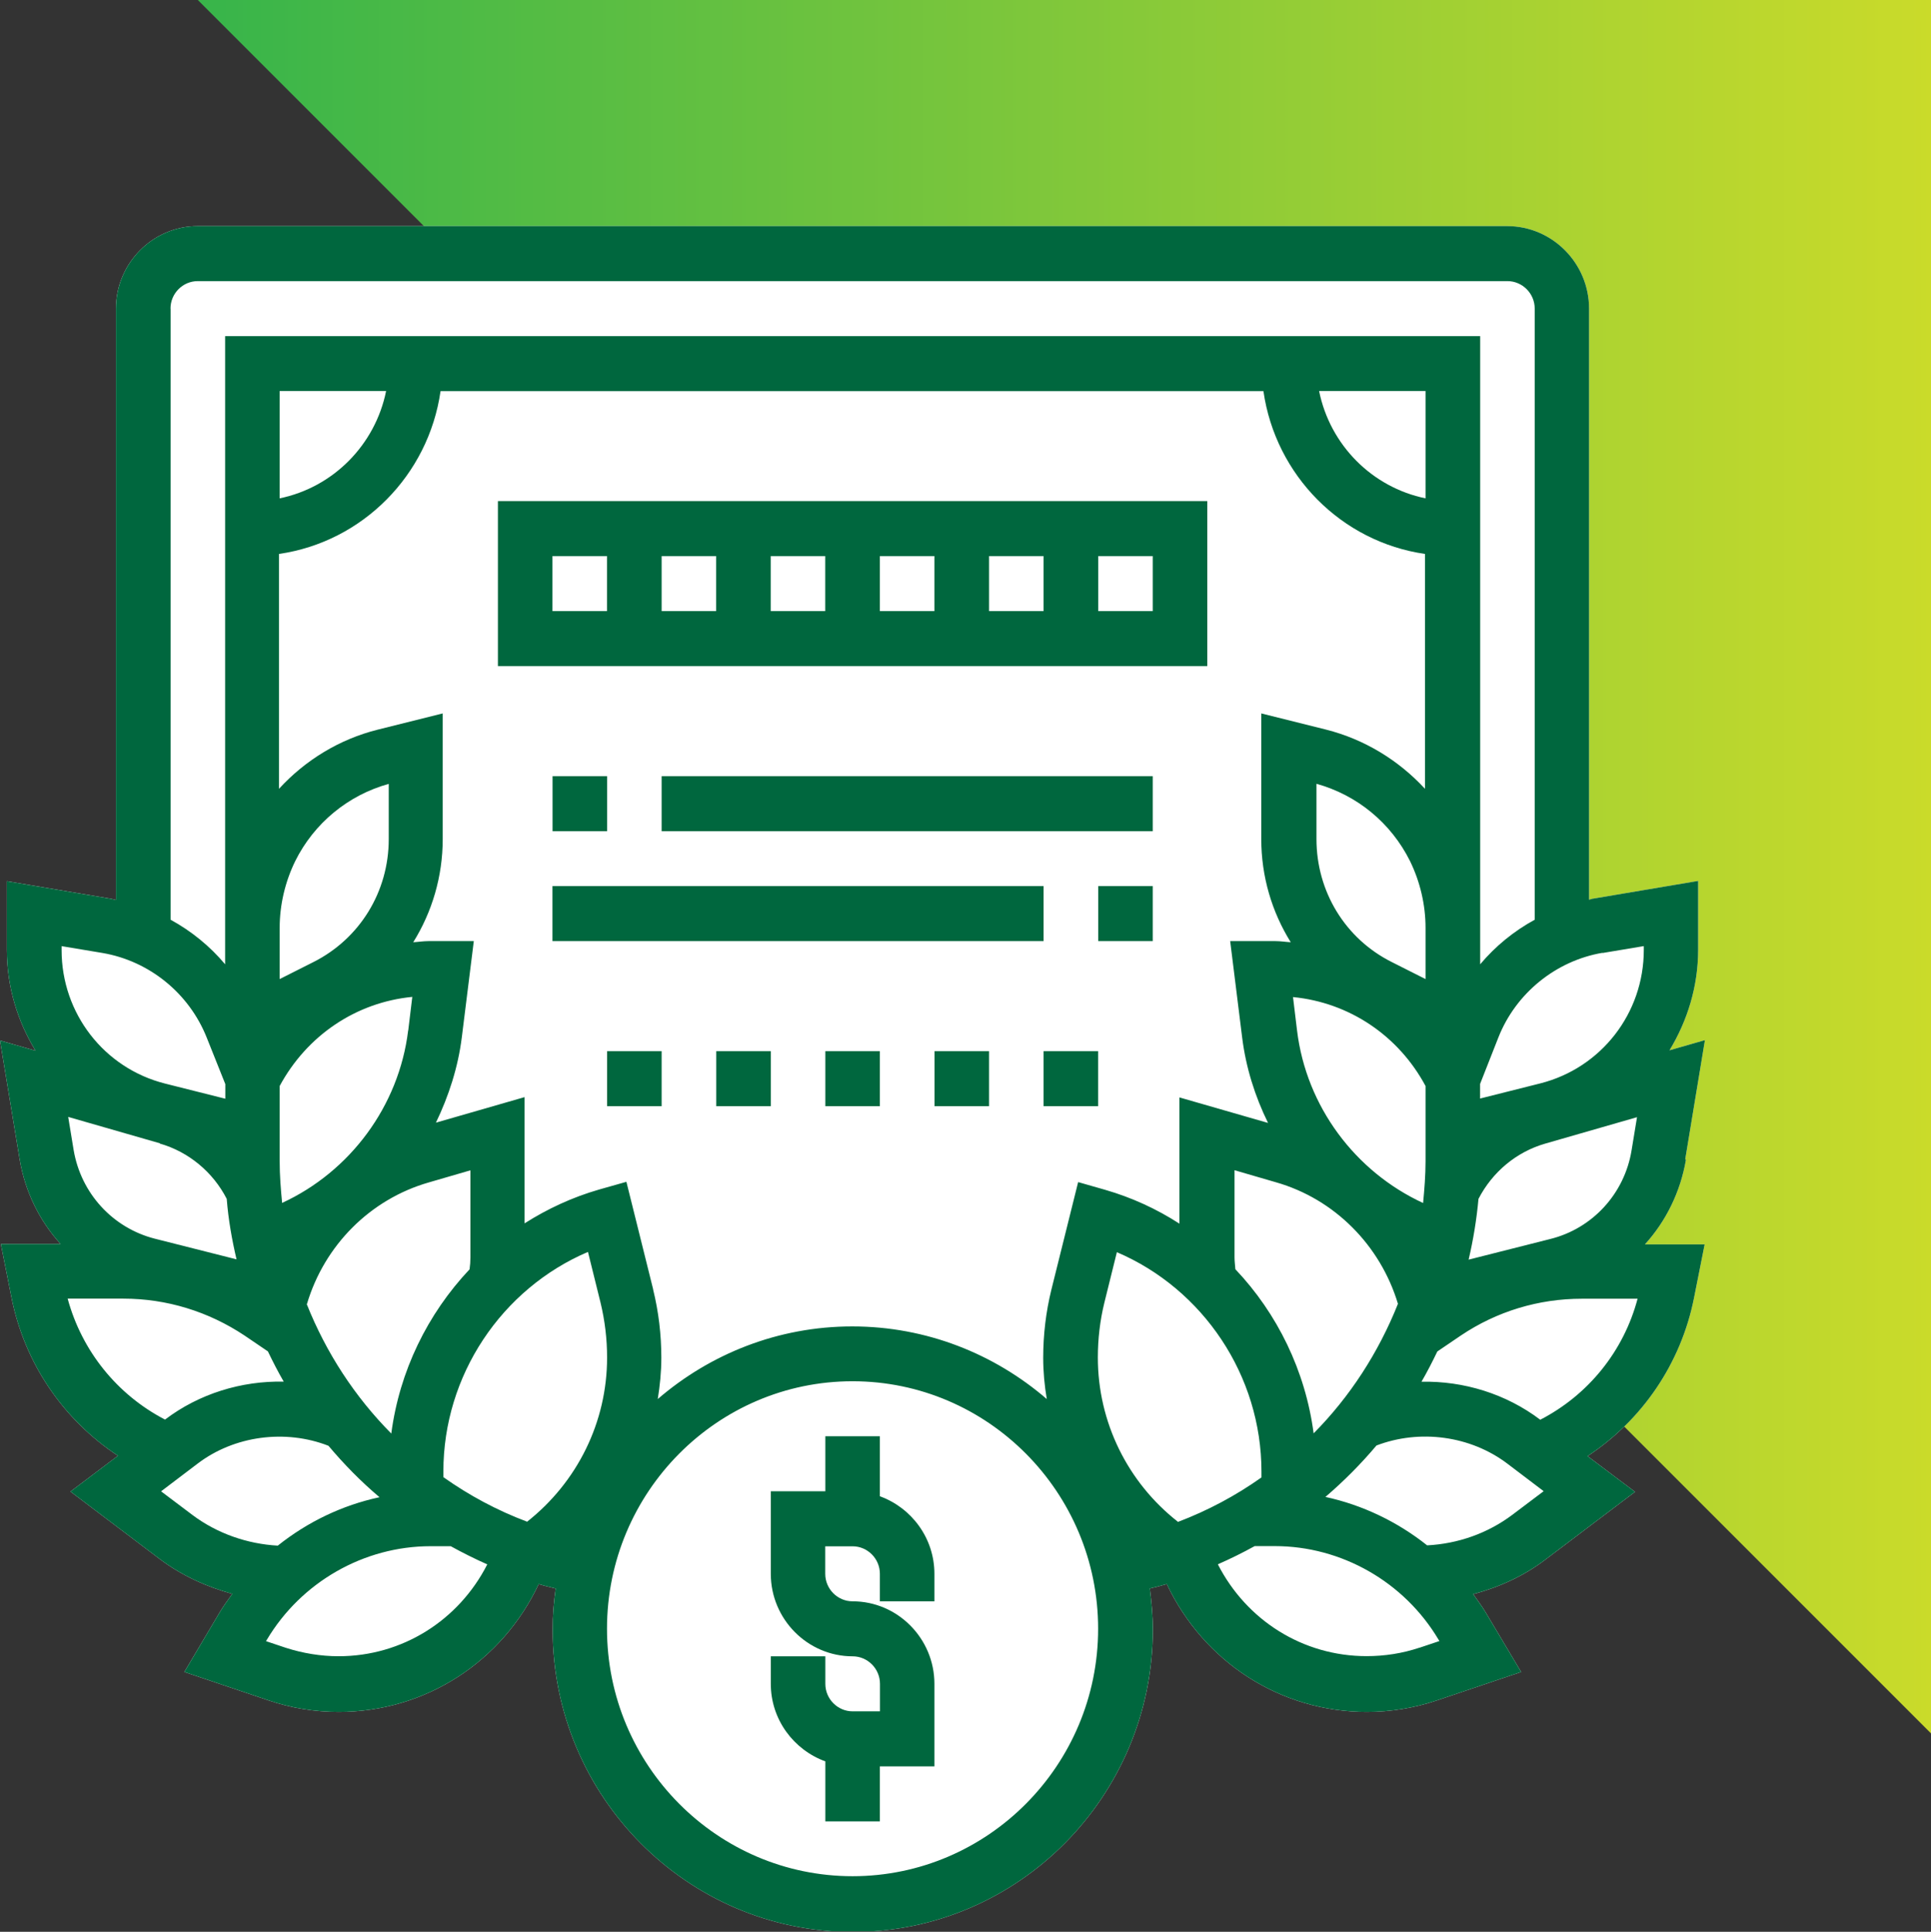
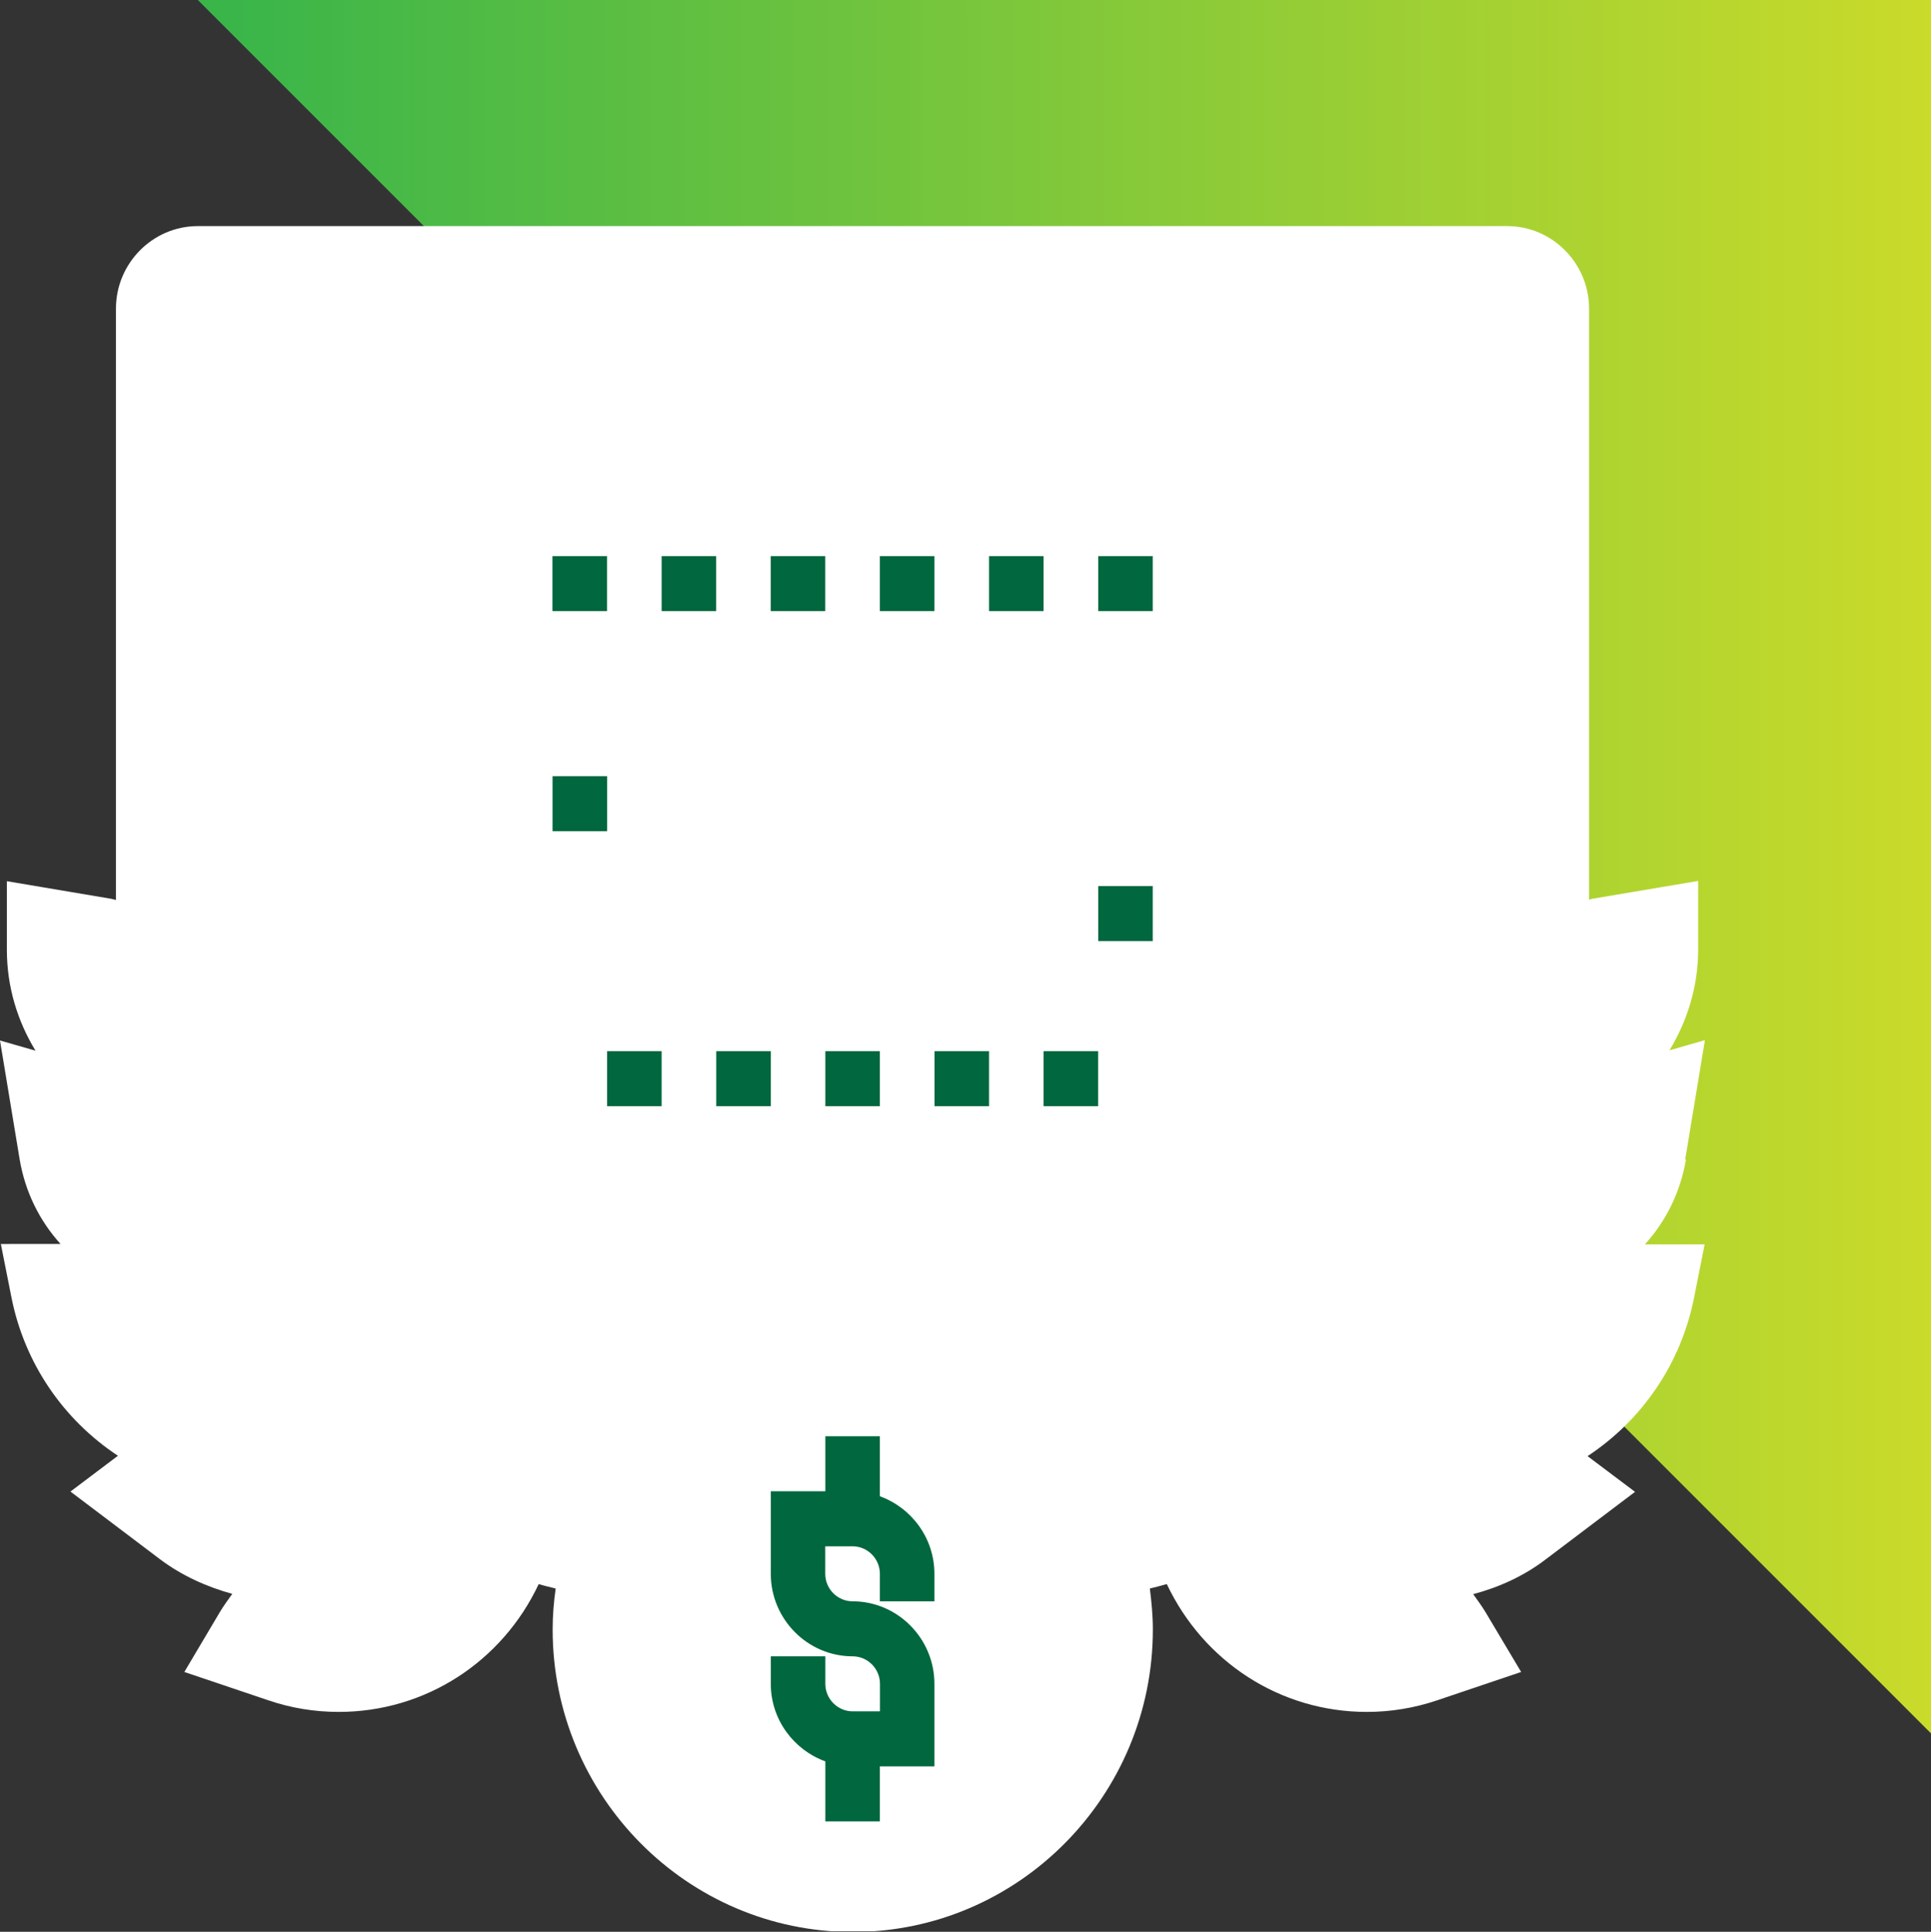
<svg xmlns="http://www.w3.org/2000/svg" id="uuid-320ca8a7-d165-49ca-94a1-b3045e1fcf31" viewBox="0 0 205 205.06">
  <rect x="0" y="0" width="205" height="205.06" fill="#333333" stroke="none" />
  <defs>
    <linearGradient id="uuid-beb365d1-141b-4c60-9dc5-aca9c0934938" x1="185.34" y1="367" x2="368.3" y2="367" gradientTransform="translate(-162 459) scale(1 -1)" gradientUnits="userSpaceOnUse">
      <stop offset="0" stop-color="#39b54a" />
      <stop offset="1" stop-color="#cbdb2a" />
    </linearGradient>
    <clipPath id="uuid-af96b77d-e80d-4e80-9648-89b24bfcd57c">
      <rect y="24" width="181" height="181" fill="none" />
    </clipPath>
  </defs>
  <path d="M21,0h184v184l-92-92L21,0Z" fill="url(#uuid-beb365d1-141b-4c60-9dc5-aca9c0934938)" />
  <g clip-path="url(#uuid-af96b77d-e80d-4e80-9648-89b24bfcd57c)">
    <path d="M178.91,123.05l2.09-12.64-3.76,1.08c1.91-3.15,3.04-6.8,3.04-10.68v-7.3l-11.09,1.87c-.17,0-.32.09-.49.12v-62.74c0-4.82-3.91-8.76-8.69-8.76H21c-4.78,0-8.69,3.94-8.69,8.76v62.77c-.17-.03-.32-.09-.49-.12l-11.09-1.87v7.3c0,3.91,1.13,7.56,3.04,10.69l-3.77-1.08,2.09,12.64c.58,3.42,2.11,6.51,4.34,8.96H.09l1.13,5.69c1.39,6.98,5.5,12.96,11.3,16.79l-5.04,3.8,9.5,7.18c2.29,1.72,4.92,2.92,7.68,3.68-.43.61-.9,1.23-1.3,1.9l-3.79,6.39,8.92,3.01c2.4.82,4.92,1.23,7.47,1.23,9.18,0,17.35-5.31,21.23-13.57.58.18,1.19.32,1.8.47-.2,1.43-.32,2.86-.32,4.35,0,17.69,14.28,32.11,31.86,32.11s31.86-14.42,31.86-32.11c0-1.49-.14-2.92-.32-4.35.61-.15,1.19-.29,1.8-.47,3.91,8.26,12.05,13.57,21.23,13.57,2.55,0,5.04-.41,7.47-1.23l8.92-3.01-3.79-6.36c-.4-.67-.87-1.28-1.3-1.9,2.75-.73,5.39-1.93,7.68-3.68l9.5-7.18-5.04-3.79c5.79-3.82,9.91-9.81,11.3-16.79l1.13-5.69h-6.34c2.23-2.45,3.76-5.55,4.35-8.96l-.03-.06Z" fill="#fff" />
-     <path d="M178.91,123.05l2.09-12.64-3.76,1.08c1.91-3.15,3.04-6.8,3.04-10.68v-7.3l-11.09,1.87c-.17,0-.32.09-.49.12v-62.74c0-4.82-3.91-8.76-8.69-8.76H21c-4.78,0-8.69,3.94-8.69,8.76v62.77c-.17-.03-.32-.09-.49-.12l-11.09-1.87v7.3c0,3.91,1.13,7.56,3.04,10.69l-3.77-1.08,2.09,12.64c.58,3.42,2.11,6.51,4.34,8.96H.09l1.13,5.69c1.39,6.98,5.5,12.96,11.3,16.79l-5.04,3.8,9.5,7.18c2.29,1.72,4.92,2.92,7.68,3.68-.43.61-.9,1.23-1.3,1.9l-3.79,6.39,8.92,3.01c2.4.82,4.92,1.23,7.47,1.23,9.18,0,17.35-5.31,21.23-13.57.58.18,1.19.32,1.8.47-.2,1.43-.32,2.86-.32,4.35,0,17.69,14.28,32.11,31.86,32.11s31.86-14.42,31.86-32.11c0-1.49-.14-2.92-.32-4.35.61-.15,1.19-.29,1.8-.47,3.91,8.26,12.05,13.57,21.23,13.57,2.55,0,5.04-.41,7.47-1.23l8.92-3.01-3.79-6.36c-.4-.67-.87-1.28-1.3-1.9,2.75-.73,5.39-1.93,7.68-3.68l9.5-7.18-5.04-3.79c5.79-3.82,9.91-9.81,11.3-16.79l1.13-5.69h-6.34c2.23-2.45,3.76-5.55,4.35-8.96l-.03-.06ZM47.07,156.8v-.61c0-10.19,6.17-19.38,15.35-23.3l1.33,5.37c.46,1.9.7,3.85.7,5.84,0,6.86-3.16,13.22-8.49,17.43-3.19-1.2-6.17-2.8-8.89-4.73ZM43.33,109.39c-.98,8.03-6.17,14.98-13.38,18.3-.14-1.46-.26-2.92-.26-4.44v-7.97c2.9-5.37,8.11-8.88,14.08-9.46l-.43,3.56ZM41.27,89.07c0,5.58-3.07,10.57-7.99,13.05l-3.59,1.81v-5.43c0-2.45.58-4.9,1.65-7.09,2-4.03,5.62-7.01,9.93-8.2v5.87ZM16.97,121.39c3.07.88,5.65,3.04,7.1,5.87.17,2.19.55,4.32,1.04,6.42l-8.66-2.19c-4.49-1.14-7.85-4.82-8.63-9.4l-.58-3.53,9.73,2.8v.03ZM32.59,138.41c1.85-6.22,6.72-11.12,12.95-12.9l4.4-1.28v9.25c0,.41-.03.85-.09,1.26-4.46,4.73-7.44,10.8-8.31,17.43-3.88-3.91-6.92-8.58-8.98-13.75h.03ZM69.34,136.86l-2.84-11.41-2.9.82c-2.84.82-5.47,2.04-7.91,3.59v-13.4l-9.41,2.71c1.36-2.83,2.35-5.87,2.75-9.08l1.27-10.19h-4.81c-.55,0-1.07.09-1.62.12,2-3.21,3.13-6.98,3.13-10.95v-13.34l-6.89,1.72c-4.08,1.02-7.7,3.24-10.49,6.28v-24.93c8.86-1.28,15.87-8.35,17.15-17.28h87.36c1.28,8.93,8.28,16,17.15,17.28v24.93c-2.81-3.04-6.43-5.25-10.49-6.28l-6.89-1.72v13.34c0,3.97,1.13,7.74,3.13,10.95-.55-.03-1.07-.12-1.62-.12h-4.81l1.27,10.22c.4,3.21,1.36,6.25,2.75,9.08l-9.41-2.71v13.4c-2.4-1.55-5.04-2.77-7.88-3.59l-2.87-.82-2.84,11.41c-.58,2.36-.87,4.79-.87,7.24,0,1.49.14,2.95.38,4.38-5.56-4.79-12.77-7.71-20.65-7.71s-15.09,2.92-20.65,7.71c.23-1.43.38-2.89.38-4.38,0-2.45-.29-4.88-.87-7.24v-.03ZM29.69,52.9v-11.39h11.3c-1.16,5.72-5.62,10.22-11.3,11.39ZM151.34,115.29v7.97c0,1.49-.12,2.98-.26,4.44-7.21-3.33-12.4-10.25-13.38-18.3l-.43-3.56c5.97.58,11.21,4.09,14.08,9.46ZM155.92,133.68c.49-2.1.84-4.23,1.04-6.42,1.48-2.86,4.03-4.99,7.1-5.87l9.73-2.8-.58,3.53c-.75,4.58-4.14,8.29-8.63,9.4l-8.66,2.19v-.03ZM151.34,103.93l-3.59-1.81c-4.95-2.48-7.99-7.5-7.99-13.05v-5.87c4.32,1.2,7.91,4.15,9.93,8.2,1.07,2.19,1.65,4.64,1.65,7.09v5.43ZM151.34,52.9c-5.68-1.17-10.14-5.66-11.3-11.39h11.3v11.39ZM125.04,161.53c-5.33-4.18-8.49-10.57-8.49-17.43,0-1.96.23-3.94.69-5.81l1.33-5.37c9.15,3.91,15.35,13.08,15.35,23.3v.61c-2.72,1.93-5.71,3.53-8.89,4.73v-.03ZM139.46,152.16c-.87-6.63-3.85-12.73-8.31-17.43-.03-.41-.09-.85-.09-1.26v-9.25l4.4,1.28c6.23,1.78,11.09,6.71,12.95,12.9-2.06,5.17-5.1,9.87-8.95,13.75ZM170.14,101.16l4.37-.73v.41c0,6.72-4.52,12.52-10.98,14.16l-6.4,1.61v-1.55l1.94-4.93c1.85-4.7,6.11-8.15,11.06-8.99v.03ZM18.1,32.76c0-1.61,1.3-2.92,2.9-2.92h139.03c1.59,0,2.9,1.31,2.9,2.92v64.87c-2.2,1.2-4.17,2.8-5.79,4.73V35.68H23.9v66.68c-1.62-1.93-3.59-3.53-5.79-4.73V32.76ZM6.52,100.43l4.37.73c4.95.85,9.18,4.26,11.06,8.99l1.97,4.93v1.55l-6.4-1.61c-6.46-1.63-10.98-7.44-10.98-14.16v-.41l-.03-.03ZM7.18,137.85h5.91c4.61,0,9.04,1.37,12.86,3.91l2.49,1.69c.52,1.08,1.07,2.16,1.68,3.21-4.49-.09-8.98,1.28-12.6,4.03-5.07-2.63-8.83-7.27-10.34-12.85ZM17.12,158.29l3.85-2.92c3.91-2.98,9.33-3.68,13.9-1.9,1.65,1.96,3.45,3.8,5.42,5.46-3.97.85-7.65,2.63-10.8,5.14-3.24-.18-6.43-1.29-9.04-3.24l-3.33-2.51v-.03ZM35.95,175.81c-1.91,0-3.82-.32-5.62-.9l-2.09-.7.09-.15c3.65-6.13,10.31-9.93,17.38-9.93h2.14c1.27.7,2.55,1.34,3.88,1.93-3.04,5.96-9.04,9.75-15.79,9.75ZM90.51,199.16c-14.37,0-26.07-11.79-26.07-26.27s11.7-26.27,26.07-26.27,26.07,11.79,26.07,26.27-11.7,26.27-26.07,26.27ZM150.7,174.9c-1.82.61-3.71.9-5.62.9-6.75,0-12.74-3.79-15.79-9.75,1.33-.58,2.64-1.23,3.91-1.93h2.14c7.07,0,13.73,3.79,17.38,9.93l.09.15-2.09.7h-.03ZM160.55,160.8c-2.61,1.96-5.76,3.07-9.04,3.24-3.16-2.51-6.87-4.29-10.8-5.14,1.94-1.66,3.77-3.5,5.42-5.46,4.58-1.75,9.96-1.05,13.9,1.93l3.85,2.92-3.33,2.51ZM163.51,150.7c-3.62-2.74-8.11-4.12-12.6-4.03.61-1.05,1.16-2.13,1.68-3.21l2.49-1.69c3.82-2.57,8.26-3.91,12.86-3.91h5.91c-1.48,5.58-5.24,10.22-10.34,12.85Z" fill="#00673e" />
-     <path d="M128.17,53.19H52.86v17.52h75.31v-17.52ZM81.82,59.03h5.79v5.84h-5.79v-5.84ZM76.03,64.87h-5.79v-5.84h5.79v5.84ZM93.41,59.03h5.79v5.84h-5.79v-5.84ZM105,59.03h5.79v5.84h-5.79v-5.84ZM58.65,59.03h5.79v5.84h-5.79v-5.84ZM122.38,64.87h-5.79v-5.84h5.79v5.84Z" fill="#00673e" />
+     <path d="M128.17,53.19H52.86h75.31v-17.52ZM81.82,59.03h5.79v5.84h-5.79v-5.84ZM76.03,64.87h-5.79v-5.84h5.79v5.84ZM93.41,59.03h5.79v5.84h-5.79v-5.84ZM105,59.03h5.79v5.84h-5.79v-5.84ZM58.65,59.03h5.79v5.84h-5.79v-5.84ZM122.38,64.87h-5.79v-5.84h5.79v5.84Z" fill="#00673e" />
    <path d="M64.45,82.39h-5.79v5.84h5.79v-5.84Z" fill="#00673e" />
-     <path d="M122.38,82.39h-52.14v5.84h52.14v-5.84Z" fill="#00673e" />
-     <path d="M110.79,94.06h-52.14v5.84h52.14v-5.84Z" fill="#00673e" />
    <path d="M122.38,94.06h-5.79v5.84h5.79v-5.84Z" fill="#00673e" />
    <path d="M70.24,111.58h-5.79v5.84h5.79v-5.84Z" fill="#00673e" />
    <path d="M81.83,111.58h-5.79v5.84h5.79v-5.84Z" fill="#00673e" />
    <path d="M93.41,111.58h-5.79v5.84h5.79v-5.84Z" fill="#00673e" />
    <path d="M105,111.58h-5.79v5.84h5.79v-5.84Z" fill="#00673e" />
    <path d="M116.58,111.58h-5.79v5.84h5.79v-5.84Z" fill="#00673e" />
    <path d="M93.41,158.82v-6.36h-5.79v5.84h-5.79v8.76c0,4.82,3.91,8.76,8.69,8.76,1.59,0,2.9,1.31,2.9,2.92v2.92h-2.9c-1.59,0-2.9-1.31-2.9-2.92v-2.92h-5.79v2.92c0,3.79,2.43,7.01,5.79,8.23v6.37h5.79v-5.84h5.79v-8.76c0-4.82-3.91-8.76-8.69-8.76-1.59,0-2.9-1.31-2.9-2.92v-2.92h2.9c1.59,0,2.9,1.31,2.9,2.92v2.92h5.79v-2.92c0-3.79-2.43-7.01-5.79-8.23Z" fill="#00673e" />
  </g>
</svg>